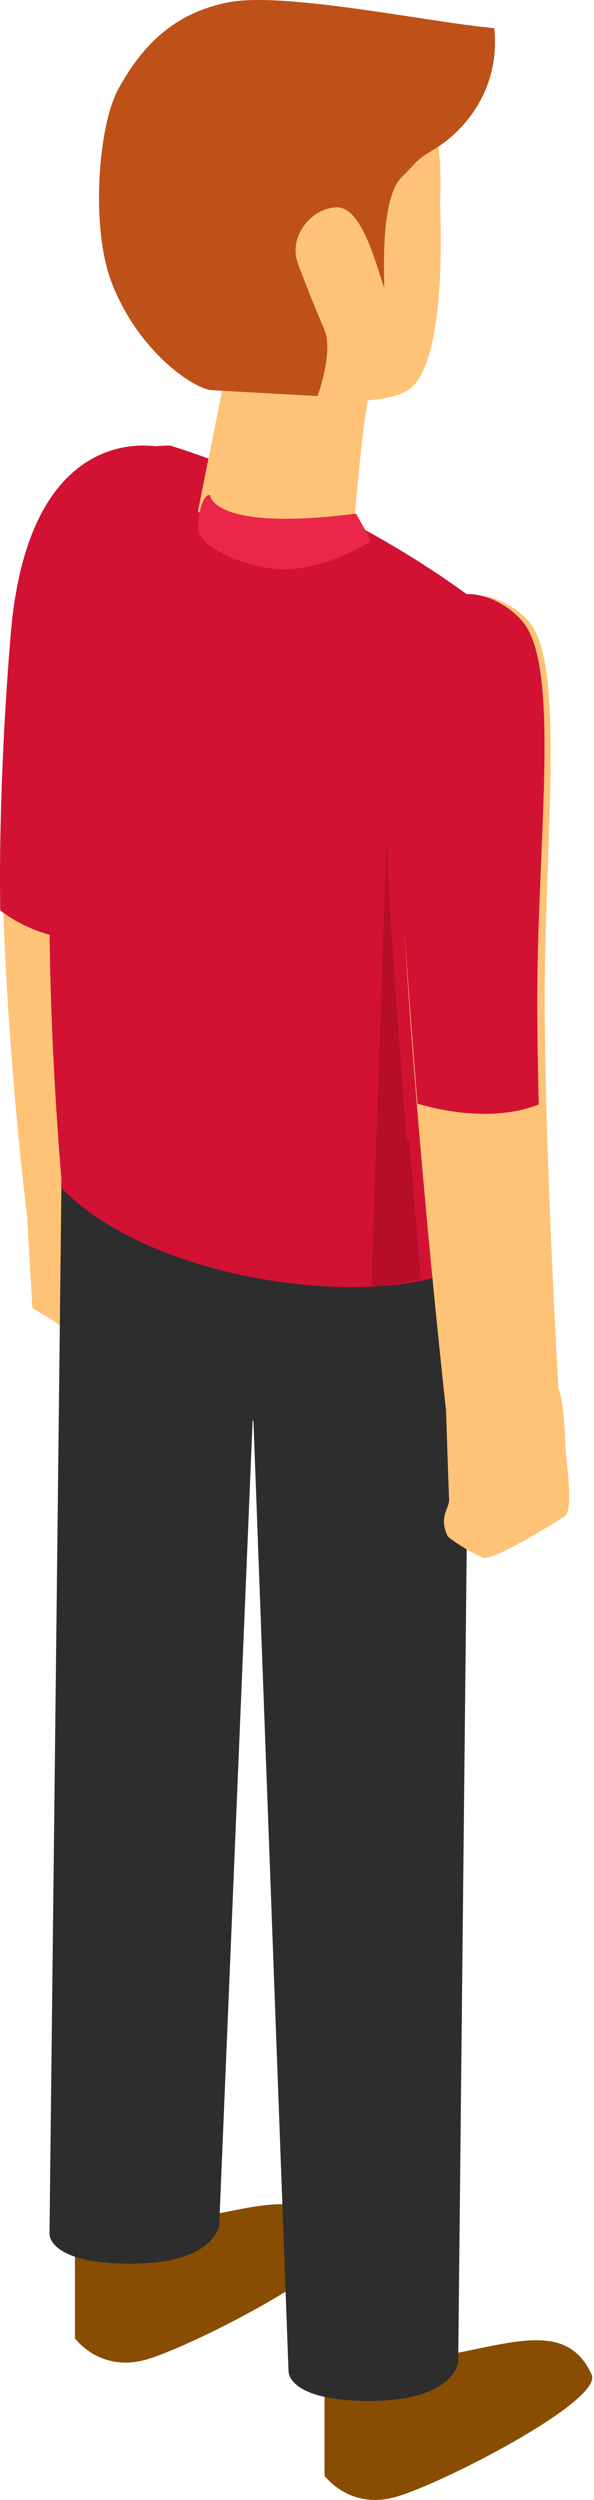
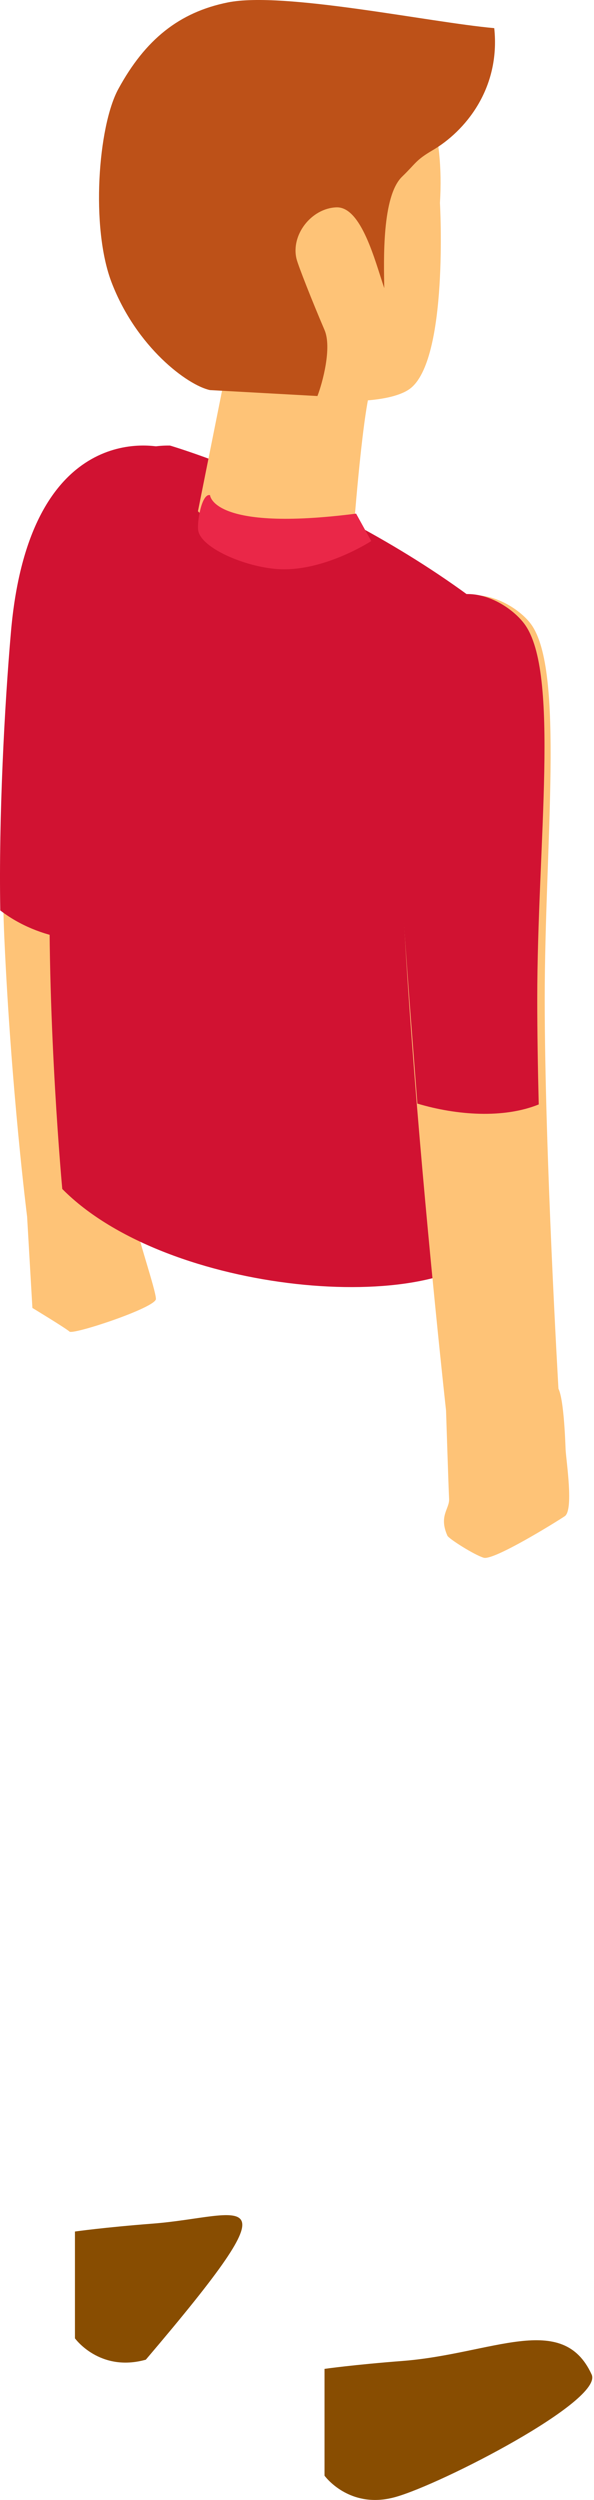
<svg xmlns="http://www.w3.org/2000/svg" width="24px" height="101px" viewBox="0 0 24 101" version="1.1">
  <title>man1</title>
  <desc>Created with Sketch.</desc>
  <g id="Welcome" stroke="none" stroke-width="1" fill="none" fill-rule="evenodd">
    <g id="About" transform="translate(-1127, -2591)">
      <g id="man1" transform="translate(1127, 2591)">
        <g id="Group" transform="translate(3, 89)" fill="#884D01">
          <path d="M10.112,6.704 L10.112,11.019 C10.112,11.019 11.108,12.405 12.975,11.882 C14.843,11.36 21.389,7.989 20.905,6.932 C19.729,4.361 16.881,6.104 13.263,6.384 C11.271,6.538 10.112,6.704 10.112,6.704 Z" id="Path" />
-           <path d="M0.028,1.155 L0.028,5.47 C0.028,5.47 1.024,6.856 2.892,6.333 C4.759,5.811 11.472,2.348 10.822,1.383 C9.177,-1.06 6.798,0.555 3.179,0.835 C1.188,0.989 0.028,1.155 0.028,1.155 Z" id="Path" />
+           <path d="M0.028,1.155 L0.028,5.47 C0.028,5.47 1.024,6.856 2.892,6.333 C9.177,-1.06 6.798,0.555 3.179,0.835 C1.188,0.989 0.028,1.155 0.028,1.155 Z" id="Path" />
        </g>
        <g id="Group" transform="translate(0, 18)" fill="#FEC377">
          <path d="M1.095,31.153 L1.309,34.842 C1.309,34.842 2.659,35.661 2.809,35.798 C2.959,35.934 6.3,34.828 6.3,34.479 C6.3,34.13 5.558,31.977 5.558,31.659 C5.558,31.34 4.551,29.808 4.551,29.808 L1.095,31.153 Z" id="Path" />
          <path d="M6.695,0.175 C5.448,0.023 1.209,-0.245 0.543,7.357 C0.254,10.651 -0.002,15.95 0.176,19.912 C0.454,26.092 1.095,31.153 1.095,31.153 C1.095,31.153 1.409,32.024 4.666,29.703 C4.666,29.703 5.49,18.422 5.941,13.785 C6.608,6.932 9.274,0.489 6.695,0.175 Z" id="Path" />
        </g>
        <path d="M6.852,18.148 C5.616,17.756 1.137,17.559 0.443,25.523 C0.186,28.47 -0.055,32.979 0.011,36.782 C1.556,37.974 3.813,38.334 5.58,37.671 C5.754,35.542 5.928,33.533 6.067,32.123 C6.761,25.086 9.538,18.999 6.852,18.148 Z" id="Path" fill="#D11232" />
-         <path d="M2.503,46 L2,90.236 C2,90.236 1.9,91.454 5.289,91.454 C8.678,91.454 8.857,89.901 8.857,89.901 L10.207,57.389 L10.24,57.407 L11.657,95.782 C11.657,95.782 11.557,97 14.946,97 C18.335,97 18.513,95.446 18.513,95.446 L19,48.892 L2.503,46 Z" id="Path" fill="#2D2D2D" />
        <path d="M2.516,48.035 C2.516,48.035 1.908,41.489 2.012,35.291 C2.1,30.09 2.242,28.155 2.242,25.465 C2.242,19.413 4.878,17.963 6.87,18.001 C6.87,18.001 14.845,20.346 21,25.709 L19.905,50.303 C17.668,53.203 6.775,52.346 2.516,48.035 Z" id="Path" fill="#D11232" />
-         <path d="M16.536,46.031 C16.499,46.02 16.461,46.01 16.424,45.999 C16.116,41.904 15.769,37.528 15.62,34 L15,52 C15.728,51.936 16.4,51.82 17,51.655 C16.851,49.962 16.69,48.04 16.536,46.031 Z" id="Path" fill="#B60E2A" />
        <g id="Group" transform="translate(4, 0)" fill="#FEC377">
          <path d="M13.776,8.199 C13.776,8.199 14.135,14.574 12.549,15.716 C10.963,16.858 3.434,16.109 1.203,12.256 C-1.028,8.403 0.195,1.124 5.155,0.334 C10.948,-0.59 14.121,2.473 13.776,8.199 Z" id="Path" />
          <path d="M5.315,14.066 L3.998,20.655 C3.998,20.655 6.2,22.987 10.299,21.317 C10.299,21.317 10.679,16.246 11.048,15.474 C11.418,14.701 5.315,14.066 5.315,14.066 Z" id="Path" />
        </g>
        <path d="M8.012,21.448 C7.947,21.118 8.149,19.912 8.487,20.005 C8.487,20.005 8.561,21.496 14.388,20.751 L15,21.859 C15,21.859 13.062,23.124 11.202,22.99 C9.88,22.895 8.15,22.147 8.012,21.448 Z" id="Path" fill="#EA2748" />
        <g id="Group" transform="translate(16, 24)" fill="#FEC377">
          <path d="M2.022,32.984 C2.022,32.984 2.123,36.148 2.145,36.553 C2.168,36.96 1.719,37.237 2.076,38.042 C2.132,38.168 3.171,38.825 3.544,38.934 C3.948,39.053 6.449,37.502 6.818,37.256 C7.186,37.01 6.879,35.038 6.853,34.566 C6.845,34.422 6.783,32.102 6.473,32.002 C6.164,31.901 2.022,32.984 2.022,32.984 Z" id="Path" />
          <path d="M5.457,1.219 C4.734,0.226 1.828,-1.417 0.479,2.733 C-0.869,6.882 2.022,32.985 2.022,32.985 C2.022,32.985 4.217,35.354 6.564,32.104 C6.564,32.104 6.009,22.611 6.009,16.357 C6.009,10.103 6.818,3.086 5.457,1.219 Z" id="Path" />
        </g>
        <path d="M21.19,25.209 C20.384,24.117 17.537,22.572 16.273,26.724 C15.606,28.916 16.3,37.226 16.864,44.586 C18.444,45.059 20.344,45.198 21.767,44.62 C21.73,43.135 21.707,41.674 21.707,40.357 C21.707,34.1 22.634,27.164 21.19,25.209 Z" id="Path" fill="#D11232" />
        <path d="M8.482,15.76 C7.579,15.564 5.515,14.035 4.509,11.412 C3.657,9.19 3.963,5.1 4.779,3.599 C5.869,1.594 7.243,0.494 9.204,0.098 C11.456,-0.356 17.331,0.901 19.97,1.137 C20.228,3.599 18.774,5.314 17.475,6.073 C16.791,6.474 16.816,6.587 16.247,7.137 C15.428,7.927 15.507,10.51 15.526,11.642 C15.157,10.564 14.605,8.341 13.592,8.377 C12.578,8.414 11.737,9.497 11.984,10.471 C12.055,10.748 12.623,12.191 13.113,13.334 C13.413,14.035 13.041,15.442 12.826,16 L8.482,15.76 Z" id="Path" fill="#BD5118" />
      </g>
    </g>
  </g>
</svg>